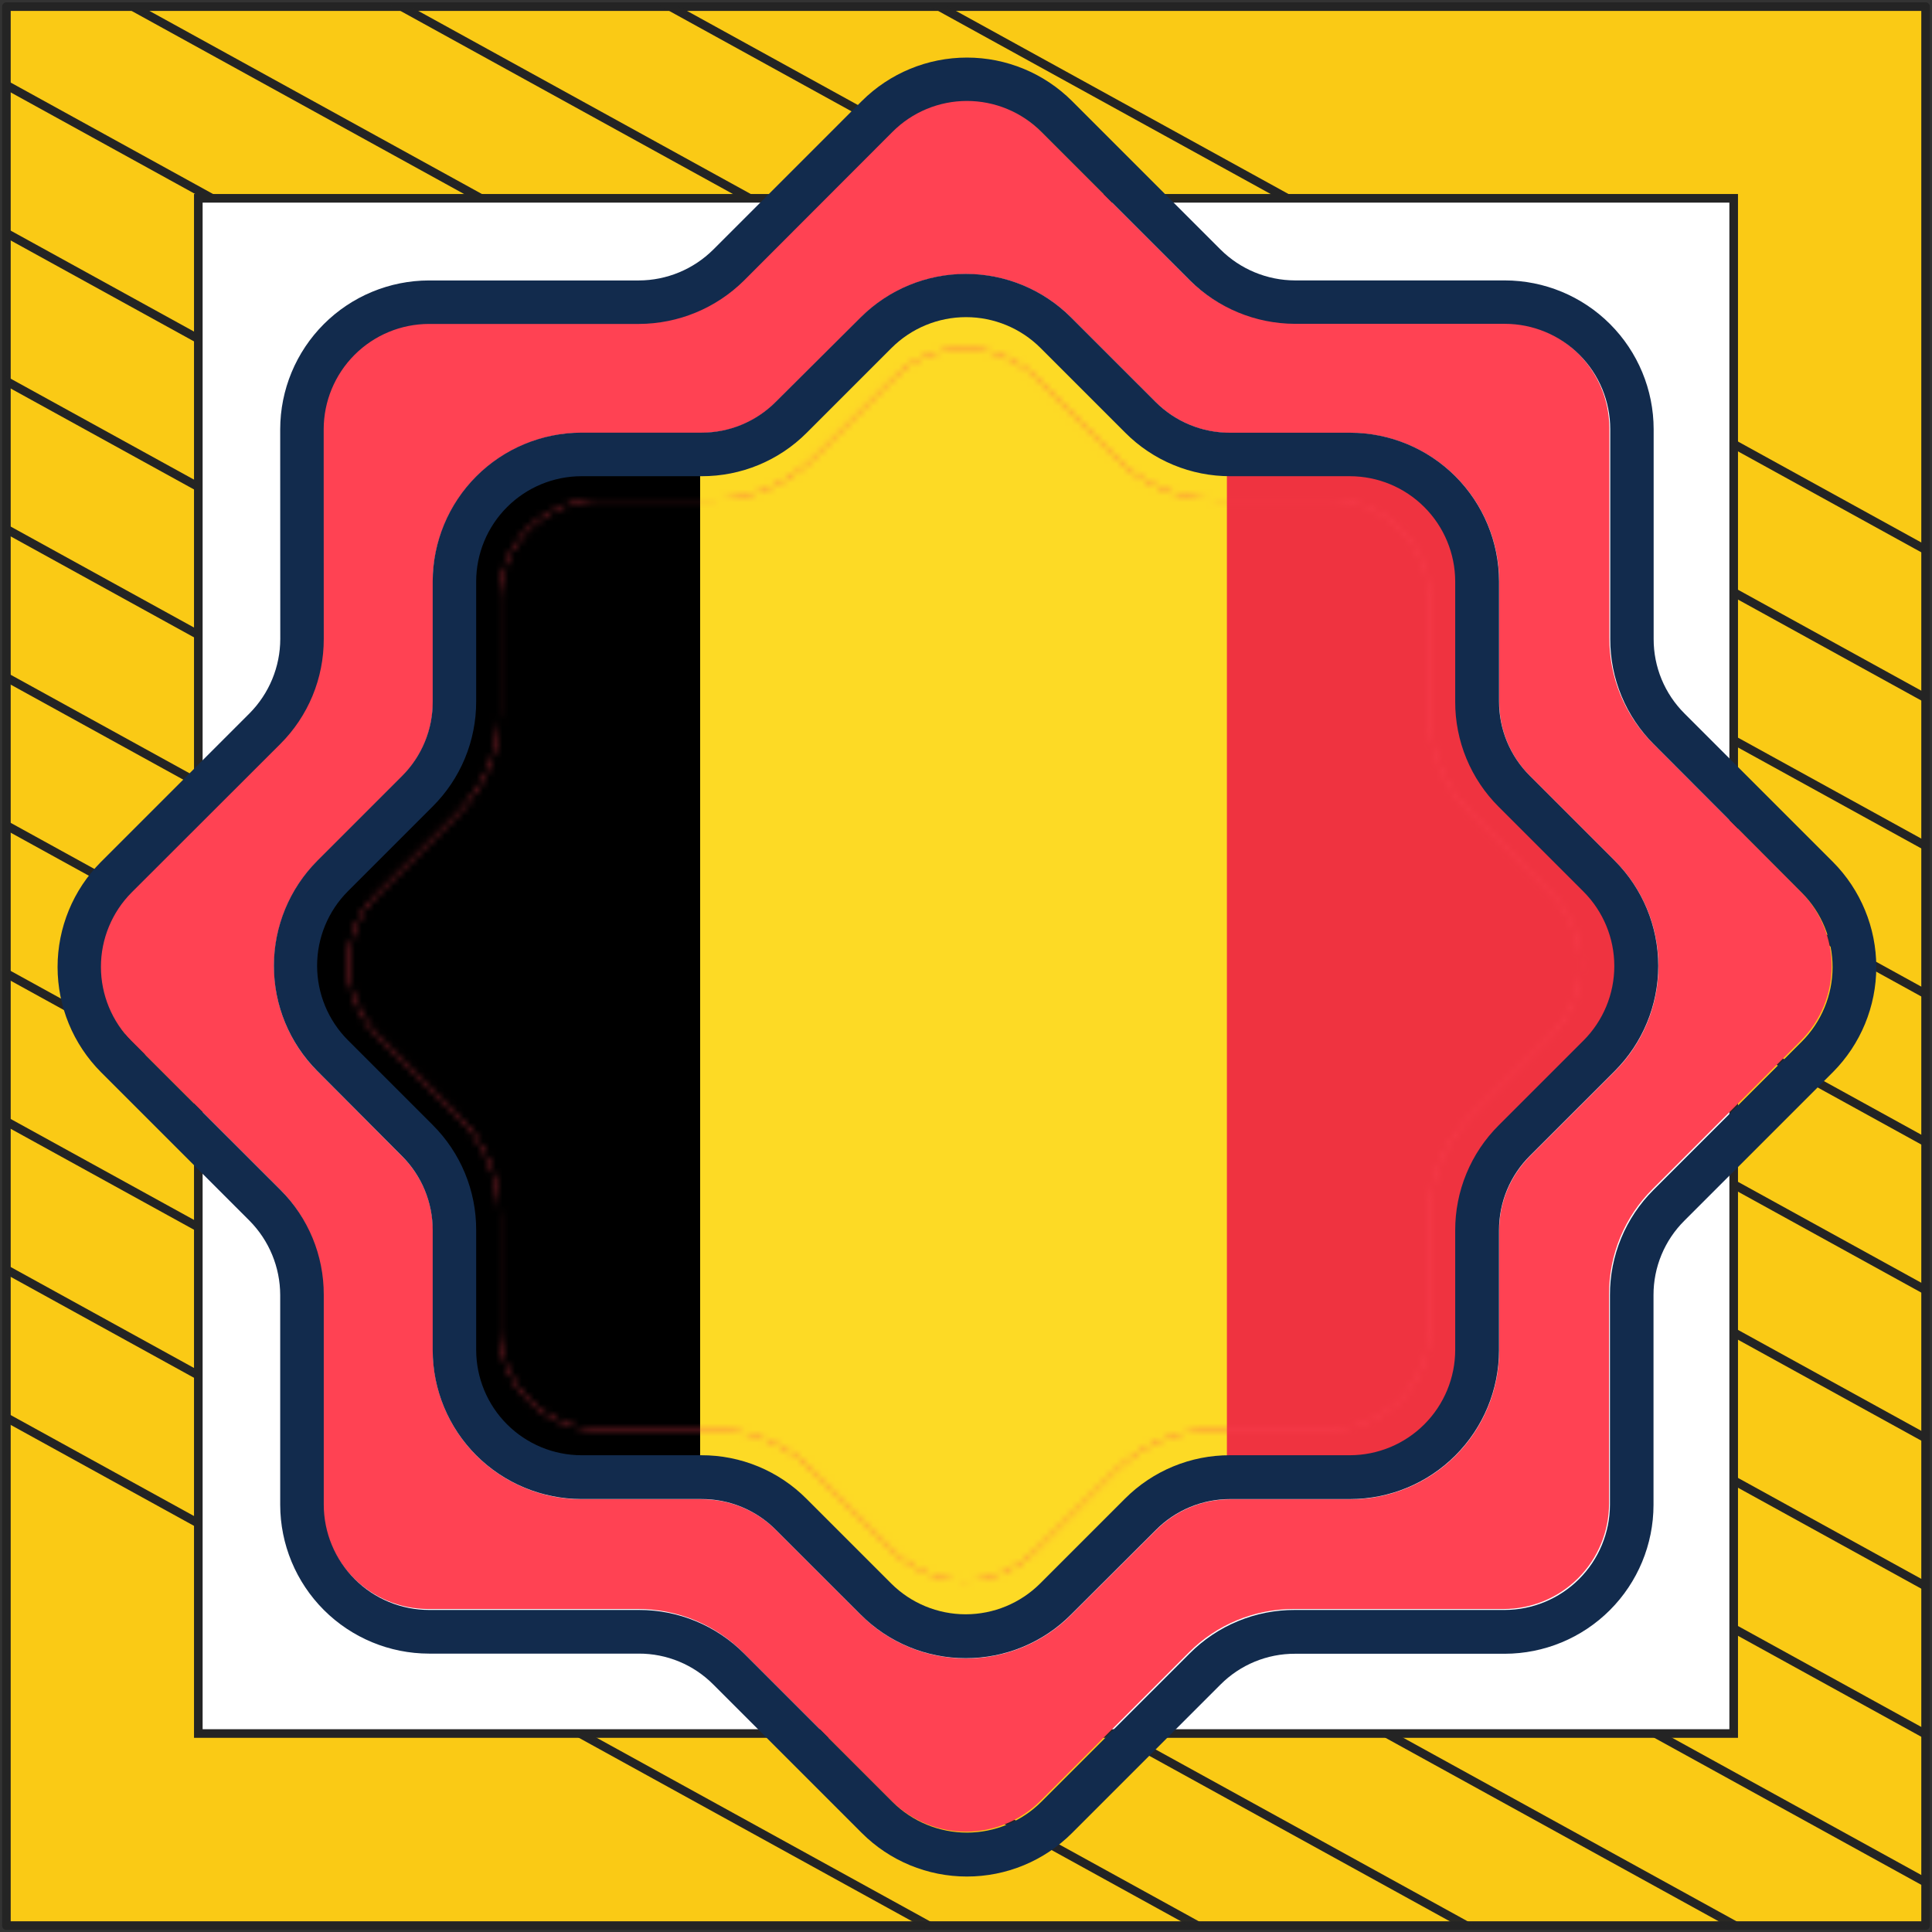
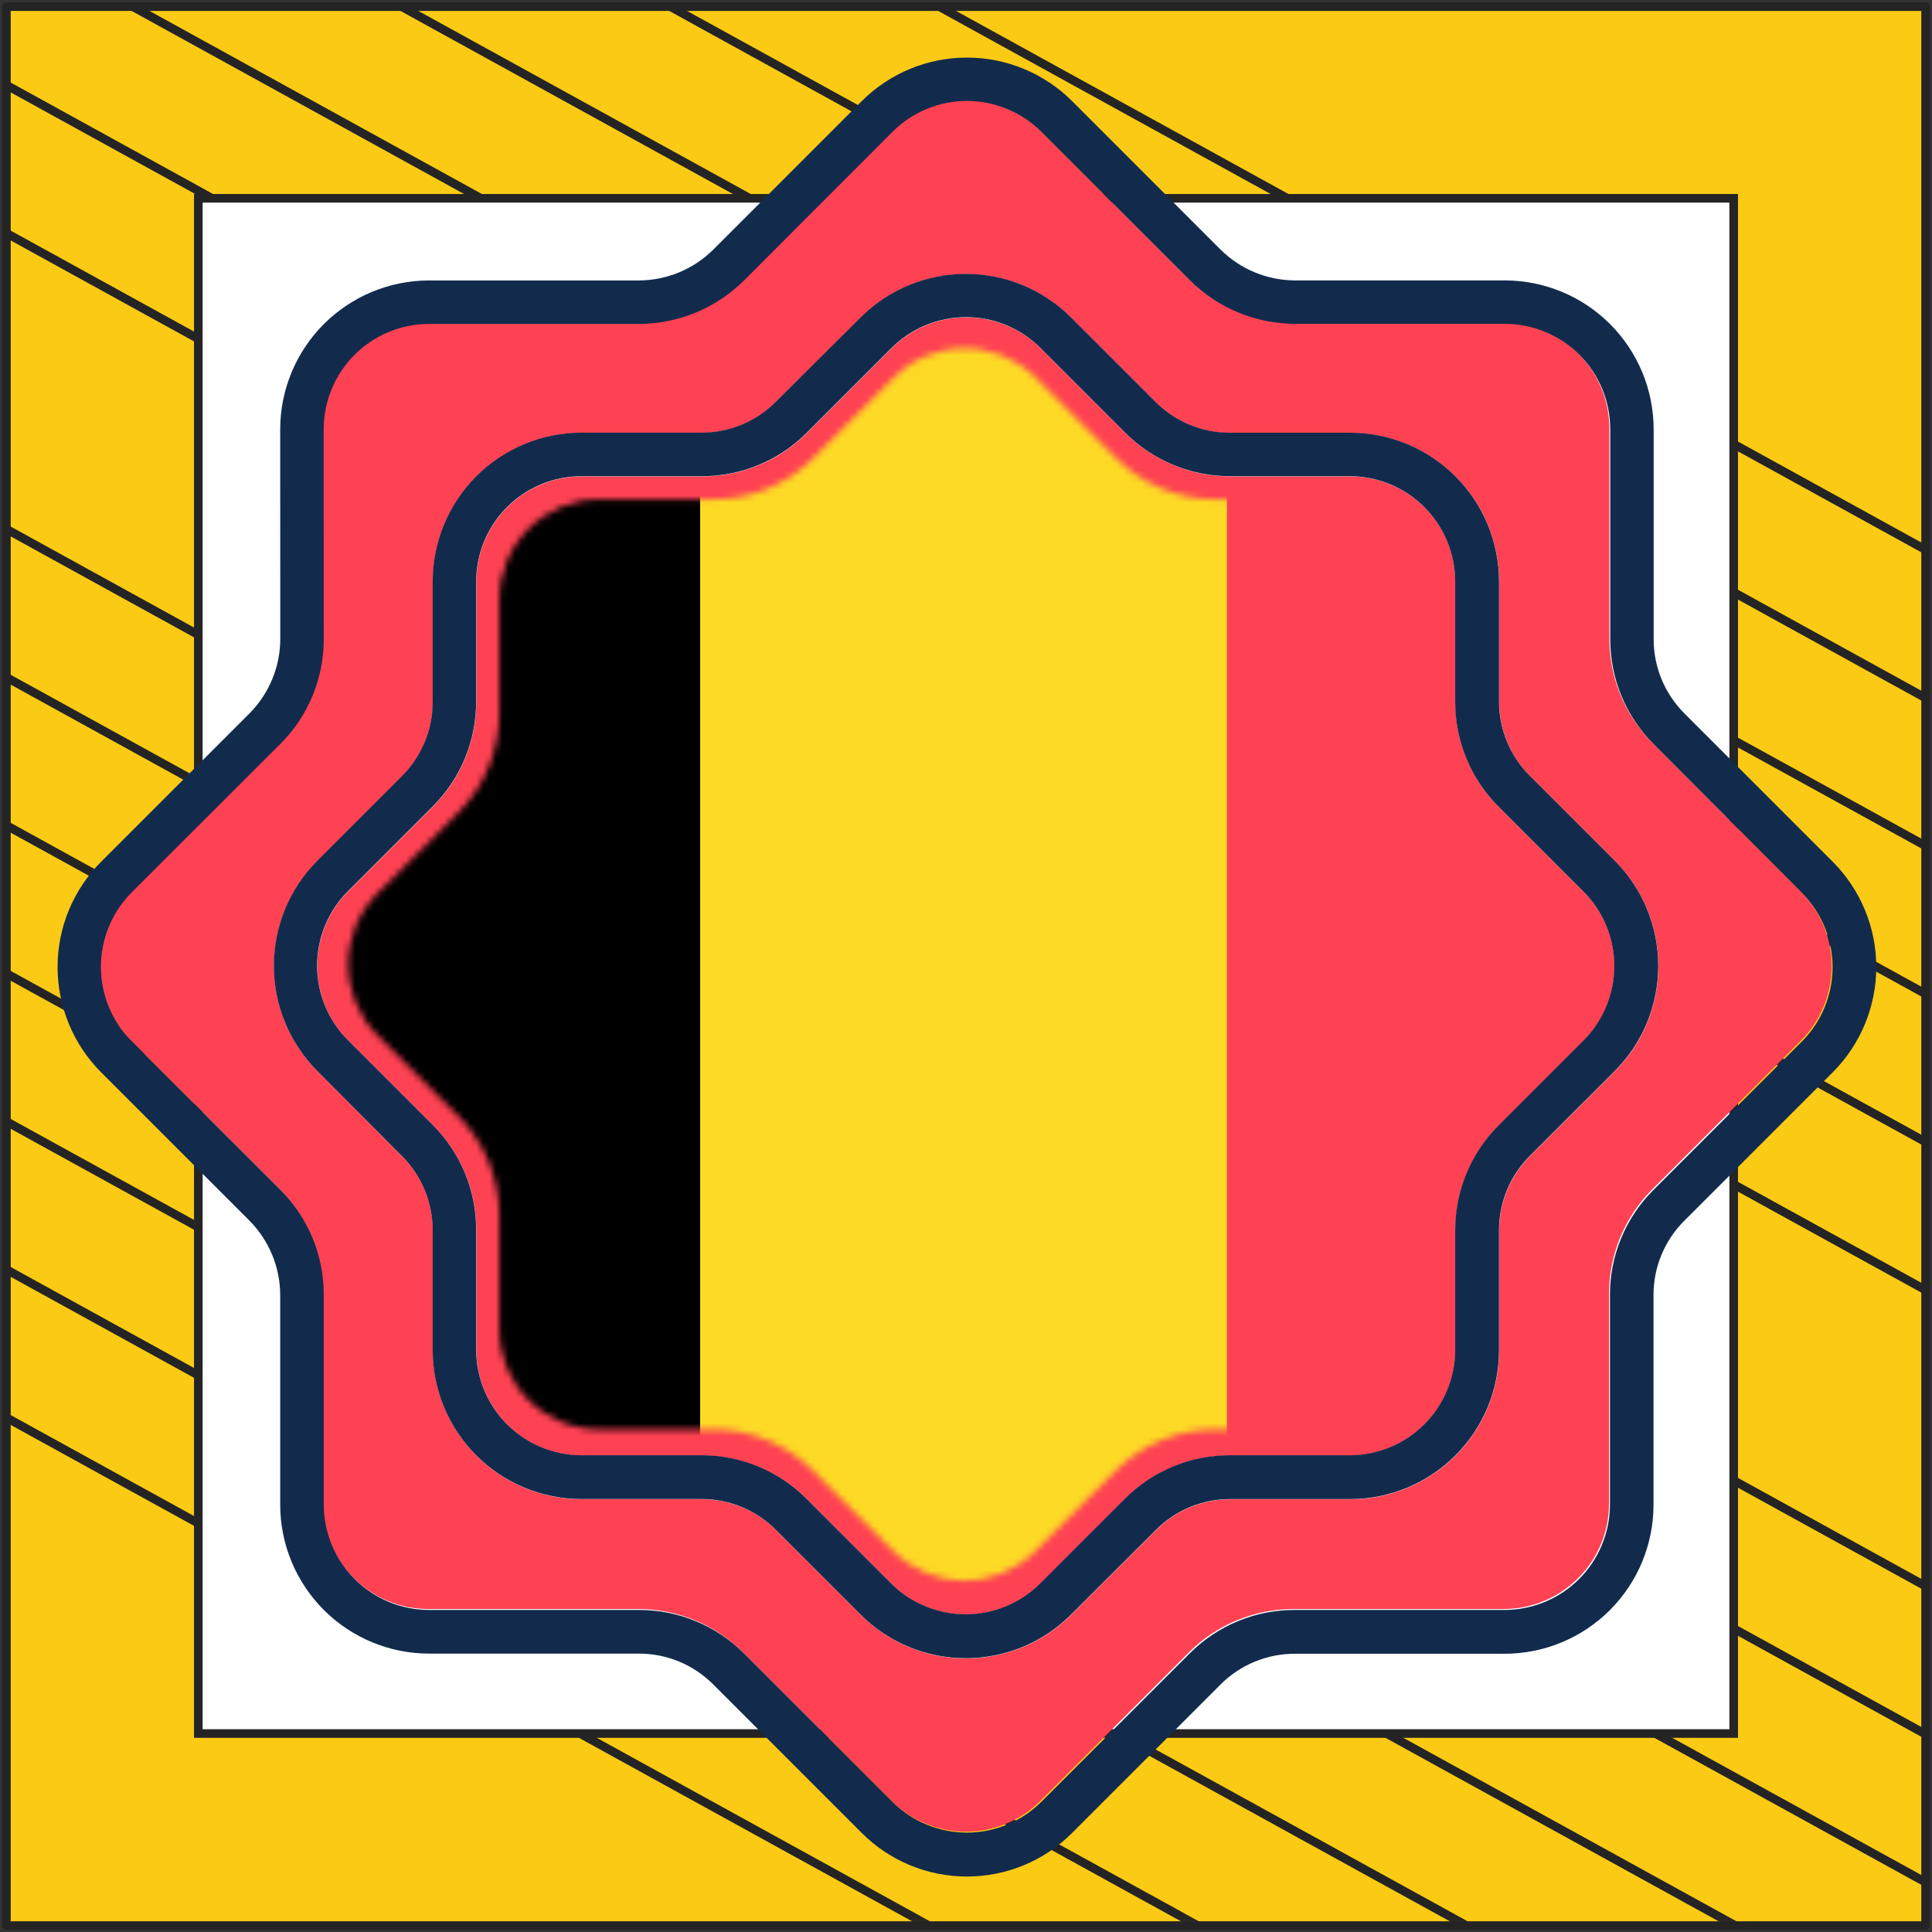
<svg xmlns="http://www.w3.org/2000/svg" width="302" height="302" viewBox="0 0 302 302" fill="none">
  <rect x="0" y="0" width="302" height="302" fill="#333333" stroke="none" />
  <path d="M301 1.038H1V301H301V1.038Z" fill="#FACA15" stroke="#242424" stroke-width="1.346" stroke-linejoin="round" />
  <mask id="mask0_62_6382" style="mask-type:luminance" maskUnits="userSpaceOnUse" x="1" y="1" width="300" height="300">
    <path d="M301 1H1V300.962H301V1Z" fill="white" />
  </mask>
  <g mask="url(#mask0_62_6382)">
    <path d="M-285.023 64.085L219.795 342.086" stroke="#242424" stroke-width="1.346" stroke-miterlimit="10" />
    <path d="M-263.955 52.544L240.932 330.581" stroke="#242424" stroke-width="1.346" stroke-miterlimit="10" />
    <path d="M-242.82 41.04L261.998 319.04" stroke="#242424" stroke-width="1.346" stroke-miterlimit="10" />
    <path d="M-221.682 29.536L283.136 307.536" stroke="#242424" stroke-width="1.346" stroke-miterlimit="10" />
    <path d="M-200.546 18.032L304.272 296.032" stroke="#242424" stroke-width="1.346" stroke-miterlimit="10" />
    <path d="M-179.41 6.528L325.408 284.528" stroke="#242424" stroke-width="1.346" stroke-miterlimit="10" />
    <path d="M-158.273 -5.013L346.545 273.024" stroke="#242424" stroke-width="1.346" stroke-miterlimit="10" />
-     <path d="M-137.205 -16.517L367.613 261.483" stroke="#242424" stroke-width="1.346" stroke-miterlimit="10" />
    <path d="M-116.069 -28.021L388.748 249.979" stroke="#242424" stroke-width="1.346" stroke-miterlimit="10" />
    <path d="M-94.933 -39.525L409.886 238.475" stroke="#242424" stroke-width="1.346" stroke-miterlimit="10" />
    <path d="M-73.796 -51.029L431.023 226.971" stroke="#242424" stroke-width="1.346" stroke-miterlimit="10" />
    <path d="M-52.66 -62.533L452.158 215.467" stroke="#242424" stroke-width="1.346" stroke-miterlimit="10" />
    <path d="M-31.591 -74.075L473.227 203.963" stroke="#242424" stroke-width="1.346" stroke-miterlimit="10" />
    <path d="M-10.455 -85.579L494.363 192.422" stroke="#242424" stroke-width="1.346" stroke-miterlimit="10" />
  </g>
  <path d="M271 31H31V270.975H271V31Z" fill="white" stroke="#242424" stroke-width="1.346" stroke-miterlimit="10" />
  <path fill-rule="evenodd" clip-rule="evenodd" d="M50.454 71.537L50.466 99.727C50.474 102.779 49.877 105.801 48.711 108.62C47.544 111.44 45.831 114 43.669 116.153L20.446 139.348C17.364 142.437 15.634 146.623 15.634 150.987C15.634 155.351 17.364 159.537 20.446 162.627L43.669 185.821C45.831 187.974 47.544 190.535 48.711 193.354C49.877 196.173 50.474 199.196 50.466 202.247V235.048C50.47 239.413 52.206 243.599 55.293 246.685C58.38 249.772 62.566 251.508 66.931 251.513H99.732C102.783 251.505 105.805 252.102 108.624 253.269C111.444 254.435 114.004 256.149 116.158 258.31L139.352 281.504C142.442 284.586 146.628 286.317 150.992 286.317C155.355 286.317 159.541 284.586 162.631 281.504L185.826 258.31C187.979 256.148 190.539 254.435 193.358 253.268C196.178 252.101 199.2 251.505 202.251 251.513H235.052C239.417 251.508 243.603 249.772 246.69 246.685C249.777 243.599 251.513 239.413 251.517 235.048V202.292C251.508 199.241 252.104 196.218 253.271 193.399C254.438 190.579 256.152 188.019 258.314 185.866L281.503 162.672C284.585 159.582 286.315 155.396 286.315 151.033C286.315 146.669 284.585 142.483 281.503 139.393L258.359 116.182C256.198 114.028 254.485 111.468 253.318 108.648C252.152 105.829 251.555 102.807 251.563 99.756V66.933C251.557 62.568 249.82 58.384 246.733 55.298C243.646 52.213 239.462 50.477 235.097 50.473H202.28C196.124 50.454 190.223 48.012 185.854 43.676L162.643 20.47C161.116 18.938 159.302 17.721 157.305 16.891C155.308 16.061 153.166 15.634 151.003 15.634C148.84 15.634 146.698 16.061 144.701 16.891C142.703 17.721 140.889 18.938 139.363 20.47L116.169 43.693C111.799 48.028 105.898 50.469 99.743 50.49H66.92C62.555 50.494 58.371 52.23 55.284 55.315C52.197 58.401 50.46 62.585 50.454 66.95V71.537ZM142.112 257.473C144.931 258.64 147.953 259.238 151.003 259.233C154.054 259.237 157.076 258.638 159.895 257.471C162.714 256.303 165.274 254.59 167.429 252.43L180.711 239.182C182.236 237.648 184.05 236.432 186.048 235.605C188.046 234.777 190.188 234.355 192.351 234.362H211.088C217.253 234.355 223.164 231.902 227.524 227.542C231.884 223.182 234.337 217.271 234.344 211.105V192.363C234.337 190.197 234.76 188.052 235.588 186.051C236.417 184.05 237.634 182.233 239.17 180.706L252.424 167.458C256.786 163.096 259.237 157.179 259.237 151.01C259.237 144.84 256.786 138.924 252.424 134.561L239.17 121.307C237.636 119.783 236.42 117.969 235.593 115.971C234.765 113.973 234.343 111.83 234.35 109.668V90.931C234.342 84.765 231.89 78.854 227.53 74.494C223.17 70.135 217.259 67.682 211.093 67.674H192.351C190.186 67.688 188.041 67.272 186.039 66.449C184.037 65.626 182.218 64.414 180.689 62.883L167.429 49.629C163.066 45.285 157.16 42.846 151.003 42.846C144.846 42.846 138.94 45.285 134.577 49.629L121.295 62.843C119.771 64.377 117.957 65.593 115.959 66.42C113.961 67.248 111.818 67.67 109.656 67.663H90.919C84.753 67.671 78.842 70.123 74.482 74.483C70.122 78.843 67.67 84.754 67.662 90.92V109.668C67.677 111.833 67.261 113.98 66.438 115.983C65.616 117.986 64.403 119.806 62.87 121.336L49.617 134.59C45.275 138.954 42.838 144.859 42.838 151.015C42.838 157.171 45.275 163.077 49.617 167.441L62.842 180.723C64.376 182.248 65.592 184.062 66.419 186.06C67.247 188.058 67.669 190.2 67.662 192.363V211.1C67.67 217.266 70.122 223.177 74.482 227.536C78.842 231.896 84.753 234.349 90.919 234.356H109.656C111.822 234.347 113.969 234.769 115.972 235.597C117.974 236.426 119.791 237.645 121.318 239.182L134.577 252.436C136.733 254.595 139.293 256.307 142.112 257.473ZM79.287 79.299C82.372 76.213 86.555 74.477 90.919 74.471H109.712C112.763 74.479 115.786 73.882 118.605 72.716C121.424 71.549 123.985 69.836 126.138 67.674L139.392 54.42C142.482 51.339 146.668 49.608 151.032 49.608C155.396 49.608 159.581 51.339 162.671 54.42L175.925 67.674C178.079 69.836 180.639 71.549 183.458 72.716C186.277 73.882 189.3 74.479 192.351 74.471H211.037C215.4 74.477 219.583 76.213 222.669 79.299C225.754 82.384 227.49 86.567 227.496 90.931V109.724C227.488 112.776 228.085 115.798 229.251 118.617C230.418 121.437 232.132 123.997 234.293 126.15L247.547 139.404C250.633 142.492 252.367 146.678 252.367 151.044C252.367 155.409 250.633 159.596 247.547 162.683L234.293 175.937C232.132 178.091 230.418 180.651 229.252 183.47C228.085 186.29 227.489 189.312 227.496 192.363V211.049C227.49 215.412 225.754 219.596 222.669 222.681C219.583 225.767 215.4 227.503 211.037 227.509H192.294C189.243 227.501 186.221 228.097 183.401 229.264C180.582 230.431 178.022 232.144 175.868 234.305L162.615 247.559C159.525 250.641 155.339 252.372 150.975 252.372C146.611 252.372 142.425 250.641 139.335 247.559L126.081 234.305C123.928 232.144 121.368 230.431 118.548 229.264C115.729 228.097 112.707 227.501 109.656 227.509H90.919C86.555 227.503 82.372 225.767 79.287 222.681C76.201 219.596 74.465 215.412 74.459 211.049V192.306C74.467 189.255 73.871 186.233 72.704 183.414C71.537 180.594 69.824 178.034 67.662 175.881L54.408 162.627C51.327 159.537 49.596 155.351 49.596 150.987C49.596 146.623 51.327 142.437 54.408 139.347L67.662 126.094C69.824 123.94 71.538 121.38 72.704 118.561C73.871 115.742 74.468 112.719 74.459 109.668V90.931C74.465 86.567 76.201 82.384 79.287 79.299Z" fill="#FF4253" />
  <path d="M151.145 293.329C148.095 293.331 145.074 292.731 142.256 291.565C139.438 290.399 136.877 288.689 134.719 286.532L111.497 263.31C109.972 261.775 108.159 260.558 106.161 259.73C104.163 258.901 102.02 258.478 99.857 258.484H67.062C60.895 258.477 54.982 256.023 50.621 251.662C46.261 247.301 43.807 241.389 43.8 235.222V202.438C43.792 198.081 42.066 193.902 38.997 190.81L15.774 167.587C11.435 163.221 9 157.316 9 151.161C9 145.006 11.435 139.101 15.774 134.736L38.997 111.513C42.073 108.419 43.803 104.236 43.811 99.873L43.8 71.683H50.597L50.608 99.873C50.616 102.924 50.02 105.947 48.853 108.766C47.686 111.586 45.973 114.146 43.811 116.299L20.588 139.493C17.507 142.583 15.776 146.769 15.776 151.133C15.776 155.497 17.507 159.683 20.588 162.773L43.811 185.967C45.973 188.12 47.686 190.681 48.853 193.5C50.02 196.319 50.616 199.342 50.608 202.393V235.193C50.612 239.559 52.349 243.744 55.435 246.831C58.522 249.918 62.708 251.654 67.073 251.659H99.874C102.925 251.651 105.947 252.248 108.767 253.415C111.586 254.581 114.146 256.295 116.3 258.456L139.494 281.65C142.584 284.732 146.77 286.462 151.134 286.462C155.498 286.462 159.684 284.732 162.773 281.65L185.968 258.456C188.121 256.294 190.681 254.58 193.501 253.414C196.32 252.247 199.342 251.651 202.393 251.659H235.194C239.56 251.654 243.745 249.918 246.832 246.831C249.919 243.744 251.655 239.559 251.659 235.193V202.438C251.65 199.387 252.247 196.364 253.413 193.545C254.58 190.725 256.294 188.165 258.456 186.012L281.645 162.818C284.727 159.728 286.457 155.542 286.457 151.178C286.457 146.814 284.727 142.629 281.645 139.539L258.502 116.327C256.341 114.174 254.627 111.613 253.461 108.794C252.294 105.975 251.697 102.953 251.705 99.902V67.078C251.699 62.714 249.962 58.53 246.875 55.444C243.789 52.358 239.604 50.623 235.239 50.619H202.422C196.266 50.6 190.365 48.158 185.996 43.822L162.785 20.616C161.259 19.083 159.445 17.867 157.447 17.037C155.45 16.207 153.308 15.78 151.145 15.78C148.982 15.78 146.84 16.207 144.843 17.037C142.845 17.867 141.032 19.083 139.505 20.616L116.311 43.839C111.941 48.173 106.041 50.615 99.885 50.636H67.062C62.697 50.64 58.513 52.376 55.426 55.461C52.34 58.547 50.603 62.731 50.597 67.095V71.683H43.8V67.095C43.809 60.929 46.263 55.018 50.623 50.658C54.984 46.299 60.896 43.846 67.062 43.839H99.863C104.225 43.824 108.405 42.09 111.497 39.013L134.719 15.79C139.08 11.442 144.987 9 151.145 9C157.303 9 163.21 11.442 167.571 15.79L190.793 39.013C193.886 42.088 198.066 43.82 202.427 43.833H235.228C241.395 43.839 247.307 46.291 251.668 50.651C256.029 55.011 258.483 60.923 258.49 67.09V99.89C258.485 102.049 258.906 104.187 259.73 106.182C260.555 108.176 261.766 109.988 263.293 111.513L286.516 134.736C290.855 139.101 293.29 145.006 293.29 151.161C293.29 157.316 290.855 163.221 286.516 167.587L263.293 190.81C261.759 192.333 260.543 194.146 259.714 196.143C258.886 198.14 258.462 200.282 258.468 202.444V235.244C258.462 241.412 256.009 247.325 251.648 251.687C247.286 256.048 241.373 258.501 235.205 258.507H202.422C200.262 258.5 198.123 258.921 196.127 259.745C194.131 260.57 192.319 261.781 190.793 263.31L167.571 286.532C165.413 288.689 162.852 290.399 160.034 291.565C157.216 292.731 154.195 293.331 151.145 293.329Z" fill="#122B4D" />
  <mask id="mask1_62_6382" style="mask-type:alpha" maskUnits="userSpaceOnUse" x="48" y="48" width="206" height="206">
-     <path d="M150.768 253.59C147.87 253.595 144.999 253.027 142.321 251.918C139.643 250.81 137.21 249.184 135.162 247.133L122.564 234.54C121.113 233.079 119.387 231.921 117.485 231.134C115.582 230.347 113.542 229.946 111.484 229.955H93.682C87.824 229.948 82.208 227.618 78.065 223.475C73.923 219.333 71.593 213.717 71.586 207.859V190.057C71.592 188.002 71.191 185.967 70.405 184.068C69.619 182.17 68.463 180.447 67.006 178.998L54.44 166.379C50.316 162.232 48 156.621 48 150.773C48 144.924 50.316 139.313 54.44 135.166L67.033 122.574C68.489 121.12 69.641 119.391 70.423 117.488C71.204 115.585 71.6 113.545 71.586 111.488V93.675C71.593 87.817 73.923 82.201 78.065 78.059C82.208 73.917 87.824 71.586 93.682 71.579H111.484C113.538 71.586 115.574 71.185 117.472 70.398C119.371 69.612 121.094 68.457 122.542 67L135.162 54.445C139.307 50.317 144.918 48 150.768 48C156.618 48 162.229 50.317 166.374 54.445L178.972 67.037C180.425 68.493 182.153 69.644 184.055 70.426C185.958 71.207 187.996 71.603 190.053 71.59H207.86C213.718 71.597 219.334 73.927 223.476 78.07C227.619 82.212 229.949 87.828 229.956 93.686V111.488C229.949 113.543 230.351 115.578 231.137 117.477C231.923 119.375 233.078 121.098 234.536 122.547L247.128 135.139C251.273 139.284 253.601 144.906 253.601 150.767C253.601 156.629 251.273 162.25 247.128 166.395L234.536 178.982C233.076 180.433 231.919 182.159 231.132 184.06C230.345 185.961 229.944 187.999 229.951 190.057V207.864C229.943 213.722 227.613 219.338 223.471 223.481C219.329 227.623 213.712 229.953 207.854 229.96H190.053C187.998 229.954 185.962 230.355 184.064 231.141C182.166 231.927 180.442 233.083 178.994 234.54L166.374 247.127C164.327 249.179 161.894 250.807 159.216 251.916C156.538 253.025 153.667 253.594 150.768 253.59ZM93.682 78.048C89.536 78.053 85.562 79.703 82.63 82.635C79.698 85.566 78.049 89.54 78.043 93.686V111.488C78.051 114.387 77.485 117.259 76.376 119.937C75.268 122.616 73.64 125.049 71.586 127.094L58.993 139.687C56.065 142.622 54.421 146.599 54.421 150.746C54.421 154.892 56.065 158.869 58.993 161.804L71.586 174.397C73.639 176.443 75.267 178.875 76.376 181.554C77.484 184.233 78.051 187.104 78.043 190.003V207.81C78.049 211.956 79.698 215.931 82.63 218.862C85.562 221.794 89.536 223.443 93.682 223.449H111.484C114.382 223.441 117.254 224.008 119.933 225.117C122.611 226.225 125.044 227.853 127.09 229.907L139.682 242.499C142.618 245.427 146.595 247.071 150.741 247.071C154.887 247.071 158.864 245.427 161.8 242.499L174.393 229.907C176.439 227.853 178.871 226.225 181.55 225.117C184.228 224.008 187.1 223.441 189.999 223.449H207.806C211.952 223.443 215.926 221.794 218.858 218.862C221.789 215.931 223.439 211.956 223.444 207.81V190.057C223.437 187.158 224.004 184.287 225.112 181.608C226.221 178.929 227.849 176.497 229.902 174.451L242.495 161.858C245.427 158.925 247.074 154.947 247.074 150.799C247.074 146.652 245.427 142.674 242.495 139.741L229.902 127.148C227.848 125.102 226.22 122.67 225.112 119.991C224.003 117.312 223.437 114.441 223.444 111.542V93.686C223.439 89.54 221.789 85.566 218.858 82.635C215.926 79.703 211.952 78.053 207.806 78.048H190.053C187.154 78.055 184.282 77.488 181.604 76.38C178.925 75.272 176.492 73.644 174.446 71.59L161.854 58.998C158.918 56.069 154.941 54.425 150.795 54.425C146.649 54.425 142.672 56.069 139.736 58.998L127.144 71.59C125.098 73.644 122.665 75.272 119.986 76.38C117.308 77.488 114.436 78.055 111.537 78.048H93.682Z" fill="#D9D9D9" />
    <path d="M93.682 78.048C89.536 78.053 85.562 79.703 82.63 82.635C79.698 85.566 78.049 89.54 78.043 93.686V111.488C78.051 114.387 77.485 117.259 76.376 119.937C75.268 122.616 73.64 125.049 71.586 127.094L58.993 139.687C56.065 142.622 54.421 146.599 54.421 150.746C54.421 154.892 56.065 158.869 58.993 161.804L71.586 174.397C73.639 176.443 75.267 178.875 76.376 181.554C77.484 184.233 78.051 187.104 78.043 190.003V207.81C78.049 211.956 79.698 215.931 82.63 218.862C85.562 221.794 89.536 223.443 93.682 223.449H111.484C114.382 223.441 117.254 224.008 119.933 225.117C122.611 226.225 125.044 227.853 127.09 229.907L139.682 242.499C142.618 245.427 146.595 247.071 150.741 247.071C154.887 247.071 158.864 245.427 161.8 242.499L174.393 229.907C176.439 227.853 178.871 226.225 181.55 225.117C184.228 224.008 187.1 223.441 189.999 223.449H207.806C211.952 223.443 215.926 221.794 218.858 218.862C221.789 215.931 223.439 211.956 223.444 207.81V190.057C223.437 187.158 224.004 184.287 225.112 181.608C226.221 178.929 227.849 176.497 229.902 174.451L242.495 161.858C245.427 158.925 247.074 154.947 247.074 150.799C247.074 146.652 245.427 142.674 242.495 139.741L229.902 127.148C227.848 125.102 226.22 122.67 225.112 119.991C224.003 117.312 223.437 114.441 223.444 111.542V93.686C223.439 89.54 221.789 85.566 218.858 82.635C215.926 79.703 211.952 78.053 207.806 78.048H190.053C187.154 78.055 184.282 77.488 181.604 76.38C178.925 75.272 176.492 73.644 174.446 71.59L161.854 58.998C158.918 56.069 154.941 54.425 150.795 54.425C146.649 54.425 142.672 56.069 139.736 58.998L127.144 71.59C125.098 73.644 122.665 75.272 119.986 76.38C117.308 77.488 114.436 78.055 111.537 78.048H93.682Z" fill="#D9D9D9" />
  </mask>
  <g mask="url(#mask1_62_6382)">
-     <path d="M27.098 43.249H274.124V257.339H27.098V43.249Z" fill="#EF3340" />
    <path d="M27.098 43.249H191.782V257.339H27.098V43.249Z" fill="#FDDA25" />
    <path d="M27.098 43.249H109.44V257.339H27.098V43.249Z" fill="black" />
  </g>
  <path d="M150.977 259.199C147.926 259.204 144.905 258.606 142.086 257.44C139.267 256.273 136.706 254.561 134.551 252.402L121.291 239.149C119.765 237.611 117.947 236.392 115.945 235.564C113.943 234.735 111.796 234.313 109.629 234.323H90.892C84.727 234.315 78.816 231.863 74.456 227.503C70.096 223.143 67.643 217.232 67.636 211.066V192.329C67.643 190.167 67.22 188.024 66.393 186.026C65.566 184.028 64.35 182.214 62.816 180.69L49.59 167.408C45.249 163.043 42.812 157.138 42.812 150.982C42.812 144.826 45.249 138.92 49.59 134.556L62.844 121.302C64.376 119.772 65.589 117.953 66.412 115.949C67.235 113.946 67.651 111.8 67.636 109.634V90.886C67.643 84.72 70.096 78.809 74.456 74.449C78.816 70.09 84.727 67.637 90.892 67.629H109.629C111.792 67.636 113.934 67.214 115.932 66.387C117.93 65.559 119.744 64.343 121.269 62.809L134.551 49.595C138.914 45.251 144.82 42.812 150.977 42.812C157.134 42.812 163.04 45.251 167.403 49.595L180.662 62.849C182.192 64.38 184.01 65.593 186.012 66.415C188.014 67.238 190.16 67.654 192.325 67.641H211.067C217.233 67.648 223.144 70.101 227.504 74.461C231.863 78.821 234.316 84.732 234.324 90.897V109.634C234.316 111.797 234.739 113.939 235.566 115.937C236.394 117.935 237.61 119.749 239.144 121.274L252.398 134.528C256.76 138.89 259.21 144.807 259.21 150.976C259.21 157.145 256.76 163.062 252.398 167.425L239.144 180.673C237.608 182.2 236.39 184.016 235.562 186.017C234.733 188.018 234.311 190.164 234.318 192.329V211.072C234.31 217.238 231.858 223.149 227.498 227.508C223.138 231.868 217.227 234.321 211.061 234.328H192.325C190.162 234.321 188.019 234.744 186.021 235.571C184.023 236.399 182.209 237.615 180.685 239.149L167.403 252.397C165.248 254.557 162.687 256.27 159.868 257.437C157.05 258.604 154.028 259.203 150.977 259.199ZM90.892 74.438C86.529 74.444 82.346 76.18 79.26 79.265C76.175 82.351 74.439 86.534 74.433 90.897V109.634C74.441 112.685 73.845 115.708 72.678 118.527C71.511 121.347 69.798 123.907 67.636 126.06L54.382 139.314C51.3 142.404 49.569 146.589 49.569 150.953C49.569 155.317 51.3 159.503 54.382 162.593L67.636 175.847C69.797 178 71.511 180.561 72.678 183.38C73.844 186.199 74.441 189.222 74.433 192.273V211.015C74.439 215.379 76.175 219.562 79.26 222.647C82.346 225.733 86.529 227.469 90.892 227.475H109.629C112.68 227.467 115.703 228.064 118.522 229.23C121.341 230.397 123.901 232.11 126.055 234.272L139.309 247.526C142.399 250.607 146.585 252.338 150.949 252.338C155.312 252.338 159.498 250.607 162.588 247.526L175.842 234.272C177.996 232.11 180.556 230.397 183.375 229.23C186.194 228.064 189.217 227.467 192.268 227.475H211.01C215.374 227.469 219.557 225.733 222.642 222.647C225.728 219.562 227.464 215.379 227.47 211.015V192.329C227.462 189.278 228.059 186.256 229.225 183.437C230.392 180.617 232.105 178.057 234.267 175.904L247.521 162.65C250.607 159.562 252.34 155.375 252.34 151.01C252.34 146.645 250.607 142.458 247.521 139.37L234.267 126.117C232.105 123.963 230.392 121.403 229.225 118.584C228.058 115.764 227.462 112.742 227.47 109.691V90.897C227.464 86.534 225.728 82.351 222.642 79.265C219.557 76.18 215.374 74.444 211.01 74.438H192.325C189.273 74.445 186.251 73.849 183.432 72.682C180.612 71.516 178.052 69.802 175.899 67.641L162.645 54.387C159.555 51.305 155.369 49.574 151.005 49.574C146.641 49.574 142.455 51.305 139.366 54.387L126.112 67.641C123.958 69.802 121.398 71.516 118.579 72.682C115.759 73.849 112.737 74.445 109.686 74.438H90.892Z" fill="#122B4D" />
</svg>